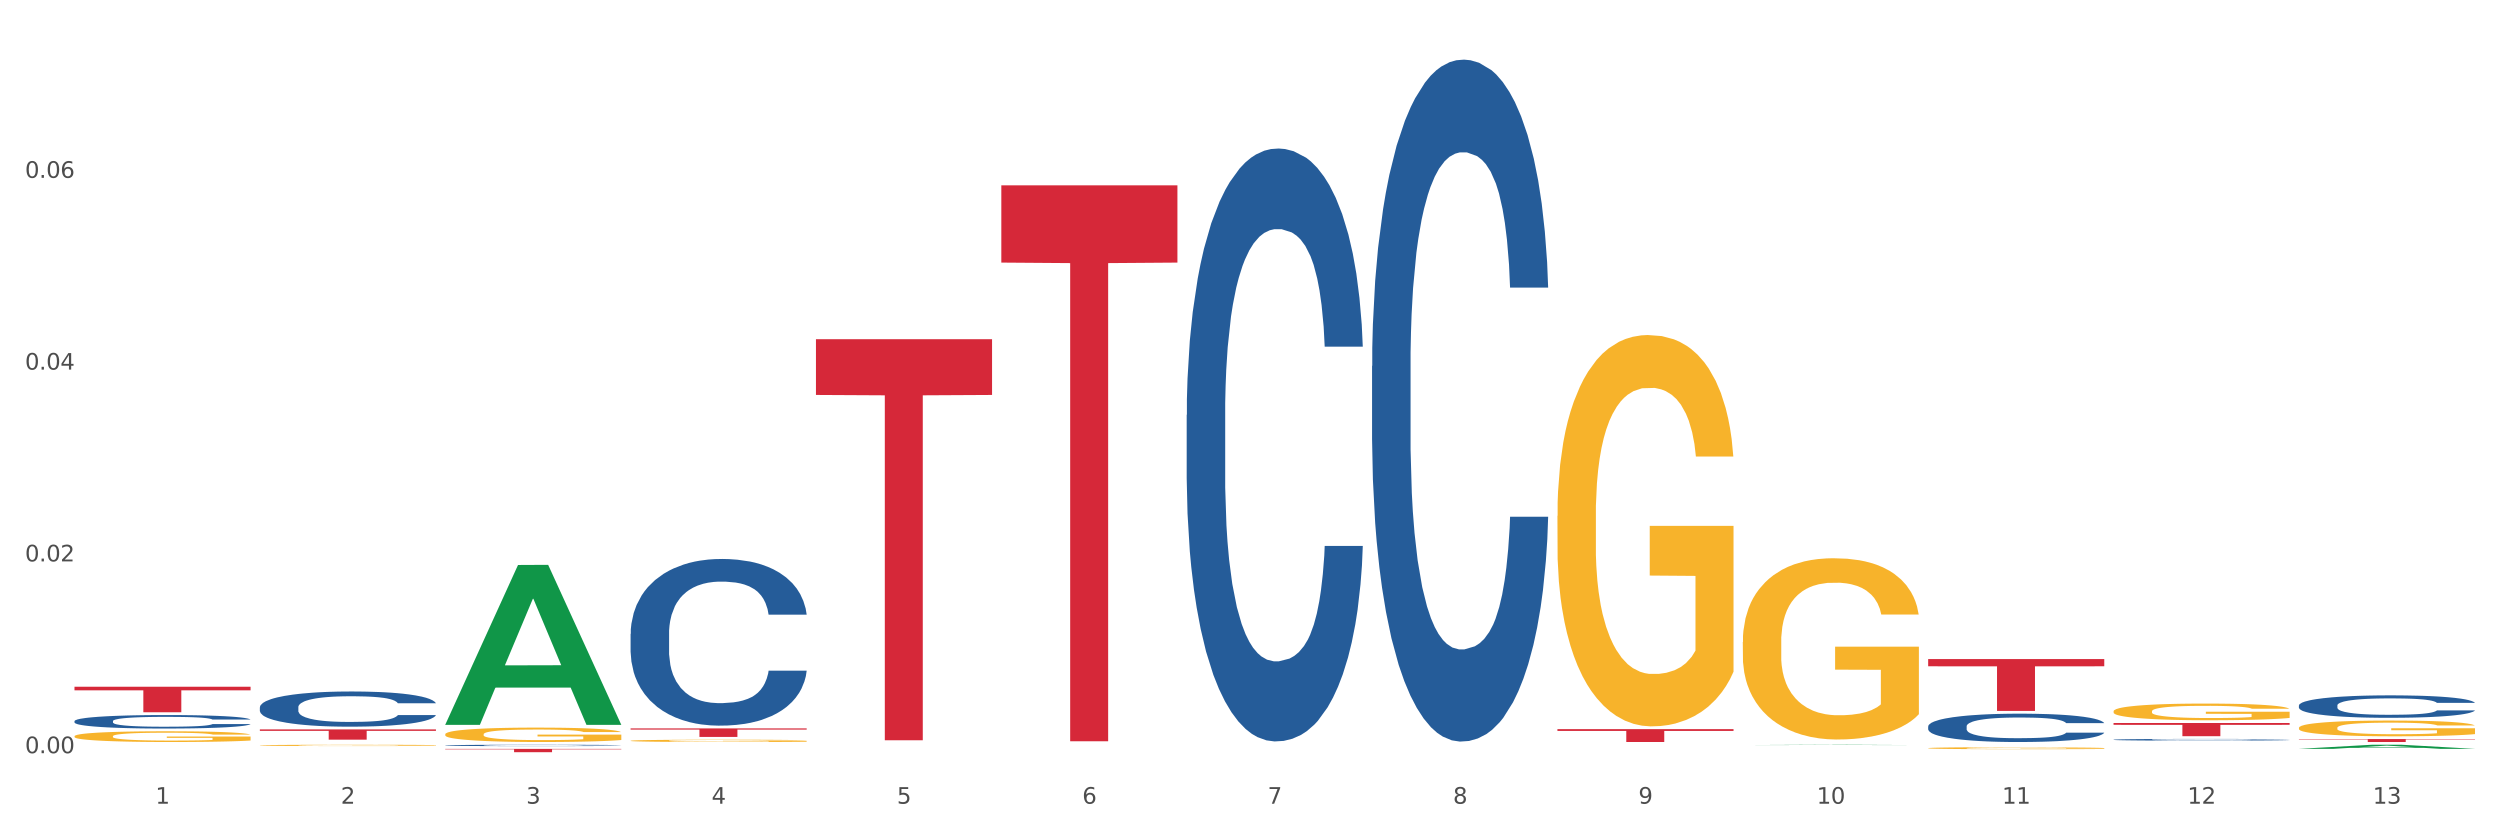
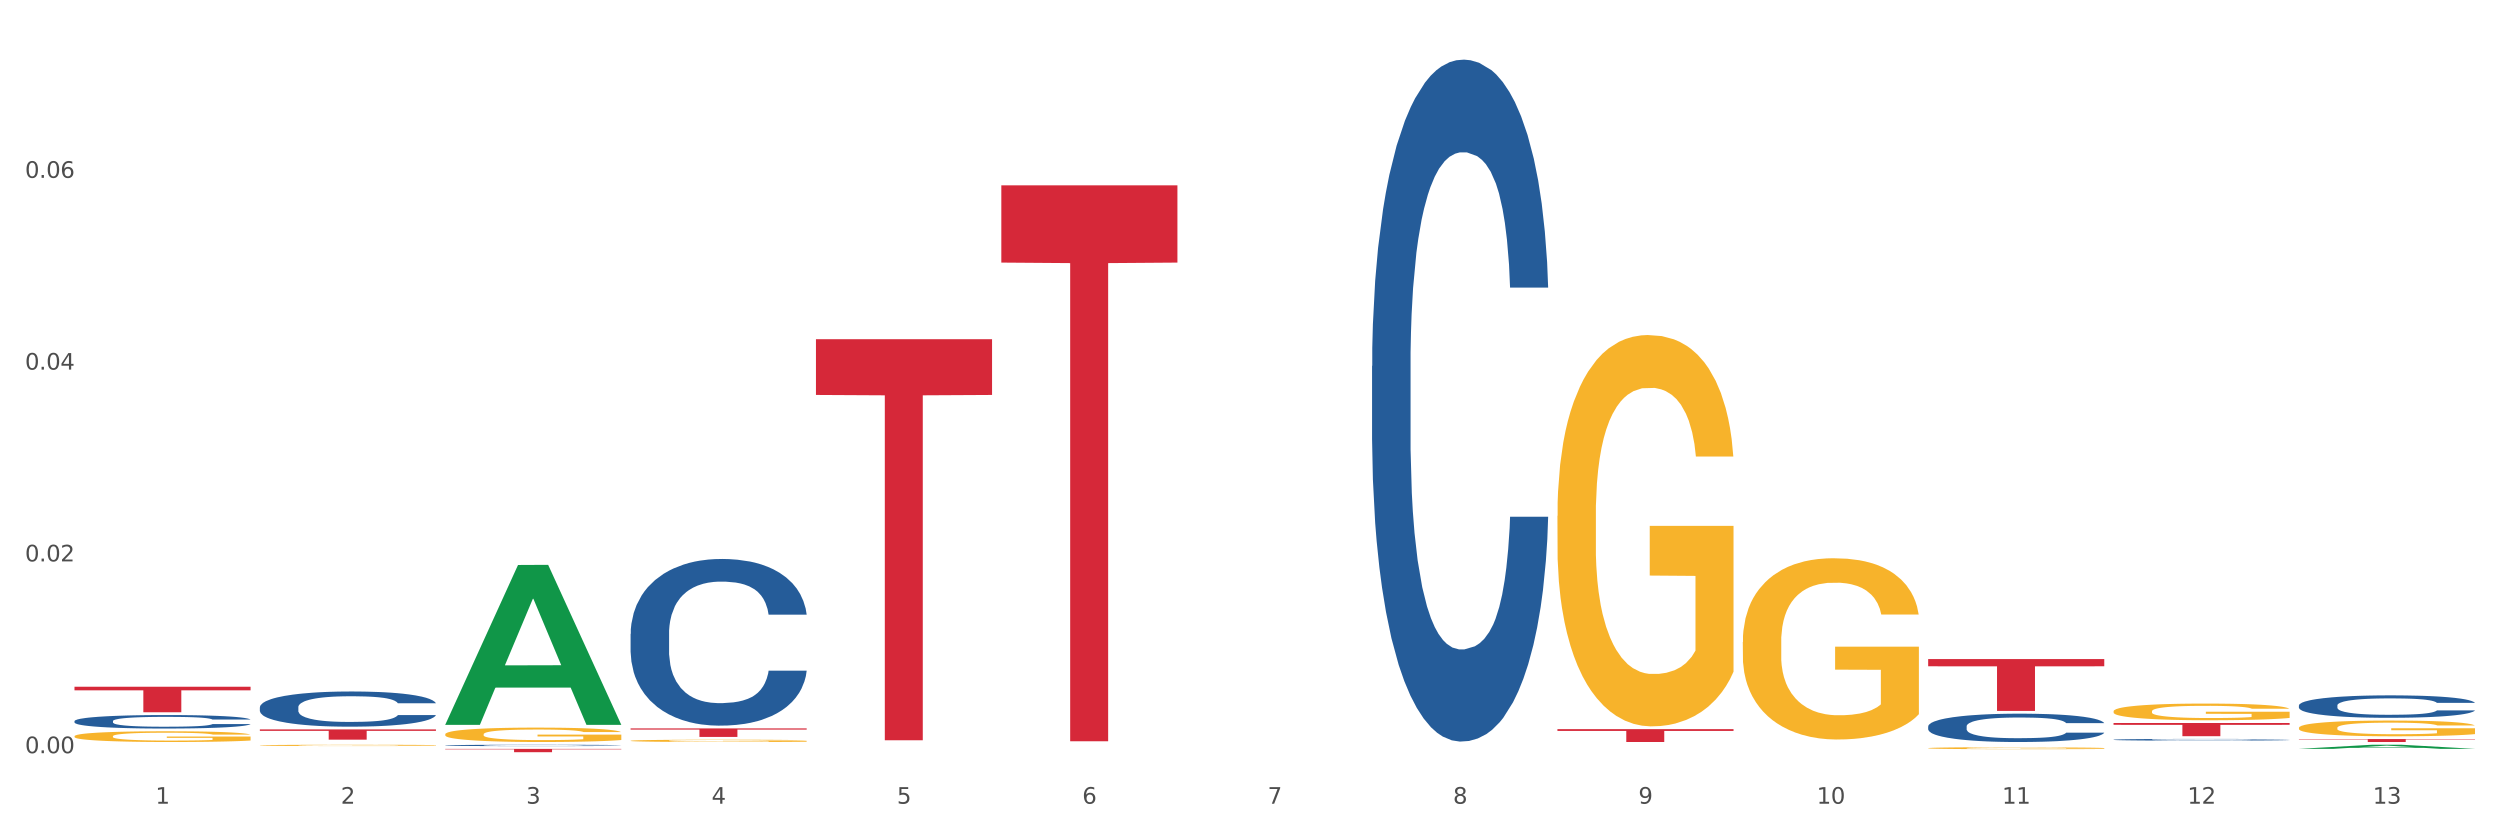
<svg xmlns="http://www.w3.org/2000/svg" xmlns:xlink="http://www.w3.org/1999/xlink" width="1080pt" height="360pt" viewBox="0 0 1080 360" version="1.1">
  <rect x="0" y="0" width="1080" height="360" fill="#333333" stroke="none" />
  <defs>
    <style type="text/css">*{stroke-linejoin: round; stroke-linecap: butt}</style>
  </defs>
  <g id="figure_1">
    <g id="patch_1">
      <path d="M 0 360  L 1080 360  L 1080 0  L 0 0  z " style="fill: #ffffff; stroke: #ffffff; stroke-linejoin: miter" />
    </g>
    <g id="axes_1">
      <g id="matplotlib.axis_1">
        <g id="xtick_1">
          <g id="text_1">
            <g style="fill: #4d4d4d" transform="translate(67.159 347.204) scale(0.096 -0.096)">
              <defs>
                <path id="DejaVuSans-31" d="M 794 531  L 1825 531  L 1825 4091  L 703 3866  L 703 4441  L 1819 4666  L 2450 4666  L 2450 531  L 3481 531  L 3481 0  L 794 0  L 794 531  z " transform="scale(0.016)" />
              </defs>
              <use xlink:href="#DejaVuSans-31" />
            </g>
          </g>
        </g>
        <g id="xtick_2">
          <g id="text_2">
            <g style="fill: #4d4d4d" transform="translate(147.238 347.204) scale(0.096 -0.096)">
              <defs>
                <path id="DejaVuSans-32" d="M 1228 531  L 3431 531  L 3431 0  L 469 0  L 469 531  Q 828 903 1448 1529  Q 2069 2156 2228 2338  Q 2531 2678 2651 2914  Q 2772 3150 2772 3378  Q 2772 3750 2511 3984  Q 2250 4219 1831 4219  Q 1534 4219 1204 4116  Q 875 4013 500 3803  L 500 4441  Q 881 4594 1212 4672  Q 1544 4750 1819 4750  Q 2544 4750 2975 4387  Q 3406 4025 3406 3419  Q 3406 3131 3298 2873  Q 3191 2616 2906 2266  Q 2828 2175 2409 1742  Q 1991 1309 1228 531  z " transform="scale(0.016)" />
              </defs>
              <use xlink:href="#DejaVuSans-32" />
            </g>
          </g>
        </g>
        <g id="xtick_3">
          <g id="text_3">
            <g style="fill: #4d4d4d" transform="translate(227.317 347.204) scale(0.096 -0.096)">
              <defs>
                <path id="DejaVuSans-33" d="M 2597 2516  Q 3050 2419 3304 2112  Q 3559 1806 3559 1356  Q 3559 666 3084 287  Q 2609 -91 1734 -91  Q 1441 -91 1130 -33  Q 819 25 488 141  L 488 750  Q 750 597 1062 519  Q 1375 441 1716 441  Q 2309 441 2620 675  Q 2931 909 2931 1356  Q 2931 1769 2642 2001  Q 2353 2234 1838 2234  L 1294 2234  L 1294 2753  L 1863 2753  Q 2328 2753 2575 2939  Q 2822 3125 2822 3475  Q 2822 3834 2567 4026  Q 2313 4219 1838 4219  Q 1578 4219 1281 4162  Q 984 4106 628 3988  L 628 4550  Q 988 4650 1302 4700  Q 1616 4750 1894 4750  Q 2613 4750 3031 4423  Q 3450 4097 3450 3541  Q 3450 3153 3228 2886  Q 3006 2619 2597 2516  z " transform="scale(0.016)" />
              </defs>
              <use xlink:href="#DejaVuSans-33" />
            </g>
          </g>
        </g>
        <g id="xtick_4">
          <g id="text_4">
            <g style="fill: #4d4d4d" transform="translate(307.396 347.204) scale(0.096 -0.096)">
              <defs>
                <path id="DejaVuSans-34" d="M 2419 4116  L 825 1625  L 2419 1625  L 2419 4116  z M 2253 4666  L 3047 4666  L 3047 1625  L 3713 1625  L 3713 1100  L 3047 1100  L 3047 0  L 2419 0  L 2419 1100  L 313 1100  L 313 1709  L 2253 4666  z " transform="scale(0.016)" />
              </defs>
              <use xlink:href="#DejaVuSans-34" />
            </g>
          </g>
        </g>
        <g id="xtick_5">
          <g id="text_5">
            <g style="fill: #4d4d4d" transform="translate(387.475 347.204) scale(0.096 -0.096)">
              <defs>
                <path id="DejaVuSans-35" d="M 691 4666  L 3169 4666  L 3169 4134  L 1269 4134  L 1269 2991  Q 1406 3038 1543 3061  Q 1681 3084 1819 3084  Q 2600 3084 3056 2656  Q 3513 2228 3513 1497  Q 3513 744 3044 326  Q 2575 -91 1722 -91  Q 1428 -91 1123 -41  Q 819 9 494 109  L 494 744  Q 775 591 1075 516  Q 1375 441 1709 441  Q 2250 441 2565 725  Q 2881 1009 2881 1497  Q 2881 1984 2565 2268  Q 2250 2553 1709 2553  Q 1456 2553 1204 2497  Q 953 2441 691 2322  L 691 4666  z " transform="scale(0.016)" />
              </defs>
              <use xlink:href="#DejaVuSans-35" />
            </g>
          </g>
        </g>
        <g id="xtick_6">
          <g id="text_6">
            <g style="fill: #4d4d4d" transform="translate(467.554 347.204) scale(0.096 -0.096)">
              <defs>
                <path id="DejaVuSans-36" d="M 2113 2584  Q 1688 2584 1439 2293  Q 1191 2003 1191 1497  Q 1191 994 1439 701  Q 1688 409 2113 409  Q 2538 409 2786 701  Q 3034 994 3034 1497  Q 3034 2003 2786 2293  Q 2538 2584 2113 2584  z M 3366 4563  L 3366 3988  Q 3128 4100 2886 4159  Q 2644 4219 2406 4219  Q 1781 4219 1451 3797  Q 1122 3375 1075 2522  Q 1259 2794 1537 2939  Q 1816 3084 2150 3084  Q 2853 3084 3261 2657  Q 3669 2231 3669 1497  Q 3669 778 3244 343  Q 2819 -91 2113 -91  Q 1303 -91 875 529  Q 447 1150 447 2328  Q 447 3434 972 4092  Q 1497 4750 2381 4750  Q 2619 4750 2861 4703  Q 3103 4656 3366 4563  z " transform="scale(0.016)" />
              </defs>
              <use xlink:href="#DejaVuSans-36" />
            </g>
          </g>
        </g>
        <g id="xtick_7">
          <g id="text_7">
            <g style="fill: #4d4d4d" transform="translate(547.634 347.204) scale(0.096 -0.096)">
              <defs>
                <path id="DejaVuSans-37" d="M 525 4666  L 3525 4666  L 3525 4397  L 1831 0  L 1172 0  L 2766 4134  L 525 4134  L 525 4666  z " transform="scale(0.016)" />
              </defs>
              <use xlink:href="#DejaVuSans-37" />
            </g>
          </g>
        </g>
        <g id="xtick_8">
          <g id="text_8">
            <g style="fill: #4d4d4d" transform="translate(627.713 347.204) scale(0.096 -0.096)">
              <defs>
                <path id="DejaVuSans-38" d="M 2034 2216  Q 1584 2216 1326 1975  Q 1069 1734 1069 1313  Q 1069 891 1326 650  Q 1584 409 2034 409  Q 2484 409 2743 651  Q 3003 894 3003 1313  Q 3003 1734 2745 1975  Q 2488 2216 2034 2216  z M 1403 2484  Q 997 2584 770 2862  Q 544 3141 544 3541  Q 544 4100 942 4425  Q 1341 4750 2034 4750  Q 2731 4750 3128 4425  Q 3525 4100 3525 3541  Q 3525 3141 3298 2862  Q 3072 2584 2669 2484  Q 3125 2378 3379 2068  Q 3634 1759 3634 1313  Q 3634 634 3220 271  Q 2806 -91 2034 -91  Q 1263 -91 848 271  Q 434 634 434 1313  Q 434 1759 690 2068  Q 947 2378 1403 2484  z M 1172 3481  Q 1172 3119 1398 2916  Q 1625 2713 2034 2713  Q 2441 2713 2670 2916  Q 2900 3119 2900 3481  Q 2900 3844 2670 4047  Q 2441 4250 2034 4250  Q 1625 4250 1398 4047  Q 1172 3844 1172 3481  z " transform="scale(0.016)" />
              </defs>
              <use xlink:href="#DejaVuSans-38" />
            </g>
          </g>
        </g>
        <g id="xtick_9">
          <g id="text_9">
            <g style="fill: #4d4d4d" transform="translate(707.792 347.204) scale(0.096 -0.096)">
              <defs>
                <path id="DejaVuSans-39" d="M 703 97  L 703 672  Q 941 559 1184 500  Q 1428 441 1663 441  Q 2288 441 2617 861  Q 2947 1281 2994 2138  Q 2813 1869 2534 1725  Q 2256 1581 1919 1581  Q 1219 1581 811 2004  Q 403 2428 403 3163  Q 403 3881 828 4315  Q 1253 4750 1959 4750  Q 2769 4750 3195 4129  Q 3622 3509 3622 2328  Q 3622 1225 3098 567  Q 2575 -91 1691 -91  Q 1453 -91 1209 -44  Q 966 3 703 97  z M 1959 2075  Q 2384 2075 2632 2365  Q 2881 2656 2881 3163  Q 2881 3666 2632 3958  Q 2384 4250 1959 4250  Q 1534 4250 1286 3958  Q 1038 3666 1038 3163  Q 1038 2656 1286 2365  Q 1534 2075 1959 2075  z " transform="scale(0.016)" />
              </defs>
              <use xlink:href="#DejaVuSans-39" />
            </g>
          </g>
        </g>
        <g id="xtick_10">
          <g id="text_10">
            <g style="fill: #4d4d4d" transform="translate(784.817 347.204) scale(0.096 -0.096)">
              <defs>
                <path id="DejaVuSans-30" d="M 2034 4250  Q 1547 4250 1301 3770  Q 1056 3291 1056 2328  Q 1056 1369 1301 889  Q 1547 409 2034 409  Q 2525 409 2770 889  Q 3016 1369 3016 2328  Q 3016 3291 2770 3770  Q 2525 4250 2034 4250  z M 2034 4750  Q 2819 4750 3233 4129  Q 3647 3509 3647 2328  Q 3647 1150 3233 529  Q 2819 -91 2034 -91  Q 1250 -91 836 529  Q 422 1150 422 2328  Q 422 3509 836 4129  Q 1250 4750 2034 4750  z " transform="scale(0.016)" />
              </defs>
              <use xlink:href="#DejaVuSans-31" />
              <use xlink:href="#DejaVuSans-30" transform="translate(63.623 0)" />
            </g>
          </g>
        </g>
        <g id="xtick_11">
          <g id="text_11">
            <g style="fill: #4d4d4d" transform="translate(864.896 347.204) scale(0.096 -0.096)">
              <use xlink:href="#DejaVuSans-31" />
              <use xlink:href="#DejaVuSans-31" transform="translate(63.623 0)" />
            </g>
          </g>
        </g>
        <g id="xtick_12">
          <g id="text_12">
            <g style="fill: #4d4d4d" transform="translate(944.975 347.204) scale(0.096 -0.096)">
              <use xlink:href="#DejaVuSans-31" />
              <use xlink:href="#DejaVuSans-32" transform="translate(63.623 0)" />
            </g>
          </g>
        </g>
        <g id="xtick_13">
          <g id="text_13">
            <g style="fill: #4d4d4d" transform="translate(1025.054 347.204) scale(0.096 -0.096)">
              <use xlink:href="#DejaVuSans-31" />
              <use xlink:href="#DejaVuSans-33" transform="translate(63.623 0)" />
            </g>
          </g>
        </g>
        <g id="xtick_14" />
        <g id="xtick_15" />
        <g id="xtick_16" />
        <g id="xtick_17" />
        <g id="xtick_18" />
        <g id="xtick_19" />
        <g id="xtick_20" />
        <g id="xtick_21" />
        <g id="xtick_22" />
        <g id="xtick_23" />
        <g id="xtick_24" />
        <g id="xtick_25" />
      </g>
      <g id="matplotlib.axis_2">
        <g id="ytick_1">
          <g id="text_14">
            <g style="fill: #4d4d4d" transform="translate(10.8 325.382) scale(0.096 -0.096)">
              <defs>
                <path id="DejaVuSans-2e" d="M 684 794  L 1344 794  L 1344 0  L 684 0  L 684 794  z " transform="scale(0.016)" />
              </defs>
              <use xlink:href="#DejaVuSans-30" />
              <use xlink:href="#DejaVuSans-2e" transform="translate(63.623 0)" />
              <use xlink:href="#DejaVuSans-30" transform="translate(95.41 0)" />
              <use xlink:href="#DejaVuSans-30" transform="translate(159.033 0)" />
            </g>
          </g>
        </g>
        <g id="ytick_2">
          <g id="text_15">
            <g style="fill: #4d4d4d" transform="translate(10.8 242.53) scale(0.096 -0.096)">
              <use xlink:href="#DejaVuSans-30" />
              <use xlink:href="#DejaVuSans-2e" transform="translate(63.623 0)" />
              <use xlink:href="#DejaVuSans-30" transform="translate(95.41 0)" />
              <use xlink:href="#DejaVuSans-32" transform="translate(159.033 0)" />
            </g>
          </g>
        </g>
        <g id="ytick_3">
          <g id="text_16">
            <g style="fill: #4d4d4d" transform="translate(10.8 159.678) scale(0.096 -0.096)">
              <use xlink:href="#DejaVuSans-30" />
              <use xlink:href="#DejaVuSans-2e" transform="translate(63.623 0)" />
              <use xlink:href="#DejaVuSans-30" transform="translate(95.41 0)" />
              <use xlink:href="#DejaVuSans-34" transform="translate(159.033 0)" />
            </g>
          </g>
        </g>
        <g id="ytick_4">
          <g id="text_17">
            <g style="fill: #4d4d4d" transform="translate(10.8 76.825) scale(0.096 -0.096)">
              <use xlink:href="#DejaVuSans-30" />
              <use xlink:href="#DejaVuSans-2e" transform="translate(63.623 0)" />
              <use xlink:href="#DejaVuSans-30" transform="translate(95.41 0)" />
              <use xlink:href="#DejaVuSans-36" transform="translate(159.033 0)" />
            </g>
          </g>
        </g>
        <g id="ytick_5" />
        <g id="ytick_6" />
        <g id="ytick_7" />
        <g id="ytick_8" />
      </g>
      <g id="PolyCollection_1">
        <path d="M 993.125 304.752  L 993.215 304.743  L 993.215 304.495  L 993.485 304.158  L 994.474 303.538  L 995.733 303.068  L 997.891 302.519  L 999.06 302.288  L 1000.588 302.032  L 1003.736 301.615  L 1007.333 301.261  L 1009.851 301.066  L 1011.739 300.942  L 1015.965 300.72  L 1018.393 300.623  L 1020.911 300.543  L 1023.069 300.49  L 1026.666 300.428  L 1029.544 300.401  L 1032.871 300.392  L 1035.659 300.401  L 1039.345 300.437  L 1044.741 300.543  L 1046.809 300.605  L 1049.597 300.711  L 1052.474 300.853  L 1054.812 300.995  L 1057.51 301.199  L 1060.298 301.465  L 1062.995 301.801  L 1064.884 302.111  L 1066.412 302.439  L 1067.761 302.838  L 1068.75 303.272  L 1069.2 303.635  L 1052.744 303.635  L 1052.294 303.307  L 1051.395 302.953  L 1050.496 302.714  L 1049.507 302.519  L 1047.978 302.297  L 1046.629 302.156  L 1044.381 301.987  L 1042.313 301.881  L 1040.604 301.819  L 1038.536 301.766  L 1034.13 301.713  L 1030.983 301.713  L 1029.004 301.73  L 1026.576 301.775  L 1024.508 301.837  L 1022.08 301.943  L 1020.192 302.058  L 1018.303 302.209  L 1017.224 302.315  L 1015.606 302.51  L 1014.527 302.669  L 1013.088 302.944  L 1012.278 303.139  L 1010.84 303.644  L 1010.21 304.016  L 1009.94 304.273  L 1009.761 304.557  L 1009.761 305.939  L 1010.3 306.559  L 1010.75 306.825  L 1011.469 307.126  L 1012.818 307.516  L 1014.796 307.897  L 1016.865 308.171  L 1018.573 308.34  L 1020.192 308.464  L 1021.81 308.561  L 1023.789 308.65  L 1025.407 308.703  L 1027.835 308.756  L 1030.713 308.783  L 1032.961 308.783  L 1037.547 308.738  L 1039.615 308.694  L 1041.594 308.632  L 1043.752 308.535  L 1045.46 308.428  L 1046.449 308.349  L 1048.068 308.18  L 1049.327 308.003  L 1050.406 307.799  L 1051.125 307.622  L 1051.935 307.356  L 1052.564 307.055  L 1052.744 306.896  L 1069.2 306.896  L 1068.84 307.215  L 1068.211 307.525  L 1066.952 307.941  L 1065.963 308.18  L 1064.434 308.473  L 1062.815 308.721  L 1060.567 308.995  L 1058.499 309.199  L 1056.341 309.376  L 1054.003 309.536  L 1049.777 309.757  L 1048.248 309.819  L 1045.011 309.926  L 1042.493 309.988  L 1038.806 310.05  L 1035.029 310.085  L 1031.072 310.094  L 1027.565 310.076  L 1023.699 310.023  L 1021.271 309.97  L 1018.573 309.89  L 1015.426 309.766  L 1012.458 309.616  L 1009.671 309.438  L 1007.063 309.235  L 1004.635 309.004  L 1001.488 308.623  L 999.15 308.251  L 997.441 307.906  L 996.272 307.613  L 995.103 307.241  L 994.474 306.984  L 993.485 306.364  L 993.125 305.788  L 993.125 304.752  z " clip-path="url(#p2338aa204a)" style="fill: #255c99" />
        <path d="M 913.046 319.552  L 913.136 319.551  L 913.136 319.532  L 913.405 319.506  L 914.395 319.458  L 915.653 319.422  L 917.812 319.38  L 918.981 319.362  L 920.509 319.342  L 923.657 319.31  L 927.254 319.283  L 929.771 319.268  L 931.66 319.258  L 935.886 319.241  L 938.314 319.234  L 940.832 319.228  L 942.99 319.224  L 946.587 319.219  L 949.465 319.217  L 952.792 319.216  L 955.579 319.217  L 959.266 319.219  L 964.662 319.228  L 966.73 319.232  L 969.518 319.241  L 972.395 319.252  L 974.733 319.262  L 977.431 319.278  L 980.218 319.299  L 982.916 319.325  L 984.805 319.348  L 986.333 319.374  L 987.682 319.404  L 988.671 319.438  L 989.121 319.466  L 972.665 319.466  L 972.215 319.441  L 971.316 319.413  L 970.417 319.395  L 969.428 319.38  L 967.899 319.363  L 966.55 319.352  L 964.302 319.339  L 962.234 319.331  L 960.525 319.326  L 958.457 319.322  L 954.051 319.318  L 950.903 319.318  L 948.925 319.319  L 946.497 319.323  L 944.429 319.327  L 942.001 319.336  L 940.113 319.344  L 938.224 319.356  L 937.145 319.364  L 935.527 319.379  L 934.447 319.391  L 933.009 319.413  L 932.199 319.428  L 930.761 319.467  L 930.131 319.495  L 929.861 319.515  L 929.681 319.537  L 929.681 319.643  L 930.221 319.691  L 930.671 319.712  L 931.39 319.735  L 932.739 319.765  L 934.717 319.794  L 936.785 319.815  L 938.494 319.828  L 940.113 319.838  L 941.731 319.845  L 943.71 319.852  L 945.328 319.856  L 947.756 319.86  L 950.634 319.862  L 952.882 319.862  L 957.468 319.859  L 959.536 319.856  L 961.514 319.851  L 963.673 319.843  L 965.381 319.835  L 966.37 319.829  L 967.989 319.816  L 969.248 319.802  L 970.327 319.787  L 971.046 319.773  L 971.856 319.753  L 972.485 319.729  L 972.665 319.717  L 989.121 319.717  L 988.761 319.742  L 988.132 319.766  L 986.873 319.798  L 985.884 319.816  L 984.355 319.839  L 982.736 319.858  L 980.488 319.879  L 978.42 319.895  L 976.262 319.908  L 973.924 319.921  L 969.697 319.938  L 968.169 319.942  L 964.931 319.951  L 962.414 319.955  L 958.727 319.96  L 954.95 319.963  L 950.993 319.964  L 947.486 319.962  L 943.62 319.958  L 941.192 319.954  L 938.494 319.948  L 935.347 319.938  L 932.379 319.927  L 929.592 319.913  L 926.984 319.897  L 924.556 319.88  L 921.409 319.85  L 919.071 319.822  L 917.362 319.795  L 916.193 319.772  L 915.024 319.744  L 914.395 319.724  L 913.405 319.676  L 913.046 319.632  L 913.046 319.552  z " clip-path="url(#p2338aa204a)" style="fill: #255c99" />
        <path d="M 832.967 313.808  L 833.056 313.797  L 833.056 313.484  L 833.326 313.059  L 834.315 312.276  L 835.574 311.684  L 837.732 310.99  L 838.901 310.7  L 840.43 310.375  L 843.577 309.85  L 847.174 309.403  L 849.692 309.157  L 851.581 309  L 855.807 308.721  L 858.235 308.598  L 860.753 308.497  L 862.911 308.43  L 866.508 308.352  L 869.385 308.318  L 872.713 308.307  L 875.5 308.318  L 879.187 308.363  L 884.583 308.497  L 886.651 308.575  L 889.438 308.709  L 892.316 308.888  L 894.654 309.067  L 897.352 309.324  L 900.139 309.66  L 902.837 310.085  L 904.725 310.476  L 906.254 310.89  L 907.603 311.393  L 908.592 311.941  L 909.042 312.399  L 892.586 312.399  L 892.136 311.986  L 891.237 311.538  L 890.338 311.236  L 889.348 310.99  L 887.82 310.711  L 886.471 310.532  L 884.223 310.32  L 882.155 310.185  L 880.446 310.107  L 878.378 310.04  L 873.972 309.973  L 870.824 309.973  L 868.846 309.995  L 866.418 310.051  L 864.35 310.129  L 861.922 310.264  L 860.033 310.409  L 858.145 310.599  L 857.066 310.733  L 855.447 310.979  L 854.368 311.181  L 852.929 311.527  L 852.12 311.773  L 850.681 312.41  L 850.052 312.88  L 849.782 313.204  L 849.602 313.562  L 849.602 315.307  L 850.142 316.089  L 850.591 316.425  L 851.311 316.805  L 852.66 317.297  L 854.638 317.778  L 856.706 318.124  L 858.415 318.337  L 860.033 318.493  L 861.652 318.616  L 863.63 318.728  L 865.249 318.795  L 867.677 318.862  L 870.554 318.896  L 872.803 318.896  L 877.389 318.84  L 879.457 318.784  L 881.435 318.706  L 883.593 318.583  L 885.302 318.449  L 886.291 318.348  L 887.91 318.136  L 889.169 317.912  L 890.248 317.655  L 890.967 317.431  L 891.776 317.096  L 892.406 316.715  L 892.586 316.514  L 909.042 316.514  L 908.682 316.917  L 908.053 317.308  L 906.794 317.834  L 905.804 318.136  L 904.276 318.505  L 902.657 318.818  L 900.409 319.164  L 898.341 319.421  L 896.183 319.645  L 893.845 319.846  L 889.618 320.126  L 888.09 320.204  L 884.852 320.338  L 882.334 320.417  L 878.648 320.495  L 874.871 320.54  L 870.914 320.551  L 867.407 320.528  L 863.54 320.461  L 861.113 320.394  L 858.415 320.294  L 855.268 320.137  L 852.3 319.947  L 849.512 319.723  L 846.905 319.466  L 844.477 319.175  L 841.329 318.695  L 838.991 318.225  L 837.283 317.789  L 836.114 317.42  L 834.945 316.95  L 834.315 316.626  L 833.326 315.843  L 832.967 315.116  L 832.967 313.808  z " clip-path="url(#p2338aa204a)" style="fill: #255c99" />
        <path d="M 592.729 158.131  L 592.819 157.861  L 592.819 150.328  L 593.089 140.104  L 594.078 121.271  L 595.337 107.012  L 597.495 90.331  L 598.664 83.336  L 600.193 75.533  L 603.34 62.888  L 606.937 52.126  L 609.455 46.207  L 611.343 42.44  L 615.57 35.714  L 617.998 32.755  L 620.515 30.333  L 622.674 28.719  L 626.27 26.836  L 629.148 26.029  L 632.475 25.759  L 635.263 26.029  L 638.95 27.105  L 644.345 30.333  L 646.413 32.217  L 649.201 35.445  L 652.078 39.75  L 654.417 44.055  L 657.114 50.243  L 659.902 58.314  L 662.6 68.538  L 664.488 77.955  L 666.017 87.909  L 667.365 100.016  L 668.355 113.2  L 668.804 124.231  L 652.348 124.231  L 651.899 114.276  L 650.999 103.514  L 650.1 96.25  L 649.111 90.331  L 647.582 83.605  L 646.233 79.3  L 643.985 74.188  L 641.917 70.959  L 640.209 69.076  L 638.14 67.462  L 633.734 65.847  L 630.587 65.847  L 628.608 66.386  L 626.181 67.731  L 624.112 69.614  L 621.684 72.843  L 619.796 76.34  L 617.908 80.914  L 616.829 84.143  L 615.21 90.062  L 614.131 94.905  L 612.692 103.245  L 611.883 109.164  L 610.444 124.5  L 609.814 135.8  L 609.545 143.602  L 609.365 152.211  L 609.365 194.183  L 609.904 213.016  L 610.354 221.087  L 611.073 230.235  L 612.422 242.073  L 614.401 253.642  L 616.469 261.983  L 618.177 267.094  L 619.796 270.861  L 621.415 273.821  L 623.393 276.511  L 625.012 278.125  L 627.439 279.74  L 630.317 280.547  L 632.565 280.547  L 637.151 279.202  L 639.219 277.856  L 641.198 275.973  L 643.356 273.013  L 645.064 269.785  L 646.054 267.364  L 647.672 262.252  L 648.931 256.871  L 650.01 250.683  L 650.73 245.302  L 651.539 237.23  L 652.168 228.083  L 652.348 223.24  L 668.804 223.24  L 668.445 232.926  L 667.815 242.342  L 666.556 254.987  L 665.567 262.252  L 664.038 271.13  L 662.42 278.663  L 660.172 287.004  L 658.103 293.192  L 655.945 298.573  L 653.607 303.416  L 649.381 310.142  L 647.852 312.025  L 644.615 315.254  L 642.097 317.137  L 638.41 319.02  L 634.633 320.097  L 630.677 320.366  L 627.17 319.828  L 623.303 318.213  L 620.875 316.599  L 618.177 314.178  L 615.03 310.411  L 612.063 305.837  L 609.275 300.456  L 606.667 294.268  L 604.239 287.273  L 601.092 275.704  L 598.754 264.404  L 597.045 253.911  L 595.876 245.033  L 594.707 233.733  L 594.078 225.93  L 593.089 207.097  L 592.729 189.609  L 592.729 158.131  z " clip-path="url(#p2338aa204a)" style="fill: #255c99" />
-         <path d="M 512.65 179.246  L 512.74 179.012  L 512.74 172.462  L 513.01 163.573  L 513.999 147.199  L 515.258 134.801  L 517.416 120.297  L 518.585 114.215  L 520.114 107.432  L 523.261 96.437  L 526.858 87.08  L 529.376 81.934  L 531.264 78.659  L 535.49 72.811  L 537.918 70.238  L 540.436 68.132  L 542.594 66.729  L 546.191 65.091  L 549.069 64.39  L 552.396 64.156  L 555.184 64.39  L 558.871 65.325  L 564.266 68.132  L 566.334 69.77  L 569.122 72.577  L 571.999 76.32  L 574.337 80.063  L 577.035 85.443  L 579.823 92.461  L 582.52 101.35  L 584.409 109.537  L 585.937 118.192  L 587.286 128.719  L 588.275 140.181  L 588.725 149.772  L 572.269 149.772  L 571.819 141.117  L 570.92 131.76  L 570.021 125.444  L 569.032 120.297  L 567.503 114.449  L 566.154 110.707  L 563.906 106.262  L 561.838 103.455  L 560.129 101.817  L 558.061 100.414  L 553.655 99.01  L 550.508 99.01  L 548.529 99.478  L 546.101 100.648  L 544.033 102.285  L 541.605 105.092  L 539.717 108.133  L 537.828 112.11  L 536.749 114.917  L 535.131 120.064  L 534.052 124.274  L 532.613 131.526  L 531.804 136.672  L 530.365 150.006  L 529.735 159.831  L 529.466 166.614  L 529.286 174.1  L 529.286 210.592  L 529.825 226.967  L 530.275 233.984  L 530.994 241.938  L 532.343 252.231  L 534.321 262.289  L 536.39 269.541  L 538.098 273.985  L 539.717 277.26  L 541.335 279.834  L 543.314 282.173  L 544.932 283.576  L 547.36 284.98  L 550.238 285.682  L 552.486 285.682  L 557.072 284.512  L 559.14 283.342  L 561.119 281.705  L 563.277 279.132  L 564.985 276.325  L 565.974 274.219  L 567.593 269.775  L 568.852 265.096  L 569.931 259.716  L 570.65 255.038  L 571.46 248.02  L 572.089 240.066  L 572.269 235.856  L 588.725 235.856  L 588.365 244.277  L 587.736 252.464  L 586.477 263.459  L 585.488 269.775  L 583.959 277.494  L 582.341 284.044  L 580.092 291.296  L 578.024 296.676  L 575.866 301.355  L 573.528 305.565  L 569.302 311.413  L 567.773 313.051  L 564.536 315.858  L 562.018 317.495  L 558.331 319.133  L 554.554 320.068  L 550.598 320.302  L 547.091 319.835  L 543.224 318.431  L 540.796 317.027  L 538.098 314.922  L 534.951 311.647  L 531.983 307.67  L 529.196 302.992  L 526.588 297.612  L 524.16 291.53  L 521.013 281.471  L 518.675 271.646  L 516.966 262.523  L 515.797 254.804  L 514.628 244.979  L 513.999 238.195  L 513.01 221.82  L 512.65 206.615  L 512.65 179.246  z " clip-path="url(#p2338aa204a)" style="fill: #255c99" />
        <path d="M 192.333 322.004  L 192.423 322.004  L 192.423 321.988  L 192.693 321.968  L 193.682 321.929  L 194.941 321.9  L 197.099 321.866  L 198.268 321.852  L 199.797 321.836  L 202.944 321.81  L 206.541 321.788  L 209.059 321.776  L 210.947 321.769  L 215.174 321.755  L 217.602 321.749  L 220.12 321.744  L 222.278 321.741  L 225.875 321.737  L 228.752 321.735  L 232.079 321.735  L 234.867 321.735  L 238.554 321.737  L 243.949 321.744  L 246.018 321.748  L 248.805 321.754  L 251.683 321.763  L 254.021 321.772  L 256.718 321.785  L 259.506 321.801  L 262.204 321.822  L 264.092 321.841  L 265.621 321.861  L 266.97 321.886  L 267.959 321.913  L 268.408 321.935  L 251.953 321.935  L 251.503 321.915  L 250.604 321.893  L 249.704 321.878  L 248.715 321.866  L 247.187 321.853  L 245.838 321.844  L 243.59 321.833  L 241.521 321.827  L 239.813 321.823  L 237.745 321.82  L 233.338 321.816  L 230.191 321.816  L 228.213 321.817  L 225.785 321.82  L 223.717 321.824  L 221.289 321.831  L 219.4 321.838  L 217.512 321.847  L 216.433 321.854  L 214.814 321.866  L 213.735 321.876  L 212.296 321.893  L 211.487 321.905  L 210.048 321.936  L 209.419 321.959  L 209.149 321.975  L 208.969 321.992  L 208.969 322.078  L 209.509 322.116  L 209.958 322.133  L 210.678 322.151  L 212.027 322.175  L 214.005 322.199  L 216.073 322.216  L 217.782 322.226  L 219.4 322.234  L 221.019 322.24  L 222.997 322.246  L 224.616 322.249  L 227.044 322.252  L 229.921 322.254  L 232.169 322.254  L 236.755 322.251  L 238.824 322.248  L 240.802 322.244  L 242.96 322.238  L 244.669 322.232  L 245.658 322.227  L 247.276 322.217  L 248.535 322.206  L 249.615 322.193  L 250.334 322.182  L 251.143 322.166  L 251.773 322.147  L 251.953 322.137  L 268.408 322.137  L 268.049 322.157  L 267.419 322.176  L 266.16 322.202  L 265.171 322.217  L 263.643 322.235  L 262.024 322.25  L 259.776 322.267  L 257.708 322.28  L 255.549 322.291  L 253.211 322.3  L 248.985 322.314  L 247.456 322.318  L 244.219 322.325  L 241.701 322.328  L 238.014 322.332  L 234.238 322.334  L 230.281 322.335  L 226.774 322.334  L 222.907 322.331  L 220.479 322.327  L 217.782 322.322  L 214.634 322.315  L 211.667 322.305  L 208.879 322.294  L 206.271 322.282  L 203.843 322.268  L 200.696 322.244  L 198.358 322.221  L 196.65 322.2  L 195.481 322.181  L 194.312 322.158  L 193.682 322.143  L 192.693 322.104  L 192.333 322.069  L 192.333 322.004  z " clip-path="url(#p2338aa204a)" style="fill: #255c99" />
        <path d="M 112.254 305.554  L 112.344 305.54  L 112.344 305.152  L 112.614 304.624  L 113.603 303.652  L 114.862 302.916  L 117.02 302.056  L 118.189 301.695  L 119.718 301.292  L 122.865 300.639  L 126.462 300.084  L 128.98 299.779  L 130.868 299.584  L 135.095 299.237  L 137.523 299.084  L 140.04 298.959  L 142.199 298.876  L 145.796 298.779  L 148.673 298.737  L 152 298.723  L 154.788 298.737  L 158.475 298.793  L 163.87 298.959  L 165.938 299.057  L 168.726 299.223  L 171.604 299.445  L 173.942 299.667  L 176.639 299.987  L 179.427 300.403  L 182.125 300.931  L 184.013 301.417  L 185.542 301.931  L 186.891 302.555  L 187.88 303.236  L 188.329 303.805  L 171.873 303.805  L 171.424 303.291  L 170.525 302.736  L 169.625 302.361  L 168.636 302.056  L 167.107 301.708  L 165.759 301.486  L 163.51 301.223  L 161.442 301.056  L 159.734 300.959  L 157.665 300.875  L 153.259 300.792  L 150.112 300.792  L 148.134 300.82  L 145.706 300.889  L 143.637 300.986  L 141.209 301.153  L 139.321 301.334  L 137.433 301.57  L 136.354 301.736  L 134.735 302.042  L 133.656 302.292  L 132.217 302.722  L 131.408 303.027  L 129.969 303.819  L 129.34 304.402  L 129.07 304.805  L 128.89 305.249  L 128.89 307.415  L 129.43 308.387  L 129.879 308.803  L 130.599 309.275  L 131.947 309.886  L 133.926 310.483  L 135.994 310.914  L 137.702 311.177  L 139.321 311.372  L 140.94 311.524  L 142.918 311.663  L 144.537 311.747  L 146.965 311.83  L 149.842 311.872  L 152.09 311.872  L 156.676 311.802  L 158.745 311.733  L 160.723 311.635  L 162.881 311.483  L 164.59 311.316  L 165.579 311.191  L 167.197 310.927  L 168.456 310.65  L 169.535 310.33  L 170.255 310.053  L 171.064 309.636  L 171.694 309.164  L 171.873 308.914  L 188.329 308.914  L 187.97 309.414  L 187.34 309.9  L 186.081 310.553  L 185.092 310.927  L 183.563 311.386  L 181.945 311.774  L 179.697 312.205  L 177.628 312.524  L 175.47 312.802  L 173.132 313.052  L 168.906 313.399  L 167.377 313.496  L 164.14 313.663  L 161.622 313.76  L 157.935 313.857  L 154.158 313.912  L 150.202 313.926  L 146.695 313.899  L 142.828 313.815  L 140.4 313.732  L 137.702 313.607  L 134.555 313.413  L 131.588 313.177  L 128.8 312.899  L 126.192 312.58  L 123.764 312.219  L 120.617 311.622  L 118.279 311.038  L 116.57 310.497  L 115.401 310.039  L 114.232 309.456  L 113.603 309.053  L 112.614 308.081  L 112.254 307.179  L 112.254 305.554  z " clip-path="url(#p2338aa204a)" style="fill: #255c99" />
        <path d="M 32.175 311.517  L 32.265 311.511  L 32.265 311.362  L 32.535 311.16  L 33.524 310.787  L 34.783 310.504  L 36.941 310.174  L 38.11 310.036  L 39.639 309.881  L 42.786 309.631  L 46.383 309.418  L 48.901 309.301  L 50.789 309.226  L 55.016 309.093  L 57.443 309.034  L 59.961 308.986  L 62.119 308.954  L 65.716 308.917  L 68.594 308.901  L 71.921 308.896  L 74.709 308.901  L 78.396 308.922  L 83.791 308.986  L 85.859 309.024  L 88.647 309.087  L 91.524 309.173  L 93.862 309.258  L 96.56 309.38  L 99.348 309.54  L 102.045 309.743  L 103.934 309.929  L 105.463 310.126  L 106.811 310.366  L 107.801 310.627  L 108.25 310.845  L 91.794 310.845  L 91.345 310.648  L 90.445 310.435  L 89.546 310.291  L 88.557 310.174  L 87.028 310.041  L 85.679 309.956  L 83.431 309.855  L 81.363 309.791  L 79.655 309.753  L 77.586 309.721  L 73.18 309.689  L 70.033 309.689  L 68.054 309.7  L 65.627 309.727  L 63.558 309.764  L 61.13 309.828  L 59.242 309.897  L 57.354 309.988  L 56.274 310.052  L 54.656 310.169  L 53.577 310.265  L 52.138 310.43  L 51.329 310.547  L 49.89 310.851  L 49.26 311.074  L 48.991 311.229  L 48.811 311.399  L 48.811 312.23  L 49.35 312.603  L 49.8 312.763  L 50.519 312.944  L 51.868 313.179  L 53.847 313.408  L 55.915 313.573  L 57.623 313.674  L 59.242 313.749  L 60.861 313.807  L 62.839 313.861  L 64.457 313.893  L 66.885 313.925  L 69.763 313.94  L 72.011 313.94  L 76.597 313.914  L 78.665 313.887  L 80.644 313.85  L 82.802 313.791  L 84.51 313.727  L 85.5 313.679  L 87.118 313.578  L 88.377 313.472  L 89.456 313.349  L 90.176 313.243  L 90.985 313.083  L 91.614 312.902  L 91.794 312.806  L 108.25 312.806  L 107.89 312.998  L 107.261 313.184  L 106.002 313.434  L 105.013 313.578  L 103.484 313.754  L 101.866 313.903  L 99.618 314.068  L 97.549 314.191  L 95.391 314.297  L 93.053 314.393  L 88.827 314.526  L 87.298 314.564  L 84.061 314.628  L 81.543 314.665  L 77.856 314.702  L 74.079 314.724  L 70.123 314.729  L 66.616 314.718  L 62.749 314.686  L 60.321 314.654  L 57.623 314.606  L 54.476 314.532  L 51.509 314.441  L 48.721 314.335  L 46.113 314.212  L 43.685 314.074  L 40.538 313.845  L 38.2 313.621  L 36.491 313.413  L 35.322 313.237  L 34.153 313.014  L 33.524 312.859  L 32.535 312.486  L 32.175 312.14  L 32.175 311.517  z " clip-path="url(#p2338aa204a)" style="fill: #255c99" />
        <path d="M 993.125 314.425  L 993.215 314.419  L 993.215 314.195  L 993.394 314.002  L 994.292 313.536  L 995.64 313.15  L 996.628 312.945  L 997.616 312.777  L 998.783 312.609  L 1000.22 312.435  L 1002.825 312.18  L 1004.442 312.049  L 1006.418 311.912  L 1010.01 311.713  L 1012.615 311.601  L 1015.31 311.508  L 1019.711 311.396  L 1022.585 311.346  L 1025.639 311.309  L 1029.321 311.284  L 1032.105 311.278  L 1038.213 311.296  L 1043.422 311.352  L 1045.937 311.396  L 1049.171 311.471  L 1050.877 311.52  L 1053.662 311.62  L 1056.536 311.751  L 1058.512 311.863  L 1061.476 312.074  L 1063.721 312.285  L 1065.787 312.547  L 1066.865 312.727  L 1067.673 312.895  L 1068.392 313.088  L 1069.11 313.393  L 1052.943 313.393  L 1052.314 313.175  L 1051.326 312.97  L 1049.889 312.771  L 1048.632 312.646  L 1046.476 312.491  L 1044.5 312.391  L 1042.434 312.317  L 1039.92 312.254  L 1037.944 312.223  L 1035.159 312.198  L 1029.68 312.205  L 1025.998 312.254  L 1023.483 312.317  L 1021.866 312.373  L 1020.429 312.435  L 1018.813 312.522  L 1016.926 312.652  L 1015.579 312.771  L 1014.232 312.92  L 1013.154 313.069  L 1012.166 313.243  L 1011.358 313.43  L 1010.729 313.623  L 1010.19 313.859  L 1009.741 314.251  L 1009.741 315.103  L 1009.921 315.296  L 1010.37 315.551  L 1010.909 315.744  L 1011.807 315.974  L 1012.615 316.129  L 1014.142 316.353  L 1015.849 316.54  L 1017.196 316.658  L 1018.543 316.758  L 1020.878 316.894  L 1023.483 317.006  L 1025.728 317.075  L 1028.782 317.137  L 1030.848 317.162  L 1032.644 317.174  L 1037.045 317.174  L 1040.189 317.156  L 1043.692 317.112  L 1046.386 317.056  L 1048.632 316.988  L 1051.147 316.876  L 1052.763 316.77  L 1052.763 315.47  L 1033.004 315.464  L 1033.004 314.599  L 1069.2 314.599  L 1069.2 317.137  L 1067.673 317.268  L 1065.967 317.386  L 1064.17 317.491  L 1061.476 317.622  L 1058.242 317.746  L 1055.368 317.834  L 1052.314 317.908  L 1048.722 317.977  L 1044.051 318.039  L 1041.177 318.064  L 1037.584 318.082  L 1033.363 318.089  L 1029.68 318.076  L 1026.088 318.045  L 1022.315 317.989  L 1018.633 317.908  L 1015.849 317.827  L 1013.064 317.728  L 1010.1 317.597  L 1007.765 317.473  L 1005.969 317.361  L 1003.993 317.218  L 1001.837 317.031  L 1000.22 316.863  L 998.783 316.689  L 997.256 316.465  L 996.179 316.272  L 995.101 316.03  L 994.472 315.849  L 993.754 315.57  L 993.215 315.178  L 993.125 314.425  z " clip-path="url(#p2338aa204a)" style="fill: #f7b32b" />
        <path d="M 272.412 273.827  L 272.502 273.761  L 272.502 271.919  L 272.772 269.42  L 273.761 264.817  L 275.02 261.332  L 277.178 257.254  L 278.347 255.545  L 279.876 253.637  L 283.023 250.547  L 286.62 247.916  L 289.138 246.469  L 291.027 245.549  L 295.253 243.904  L 297.681 243.181  L 300.199 242.589  L 302.357 242.195  L 305.954 241.734  L 308.831 241.537  L 312.159 241.471  L 314.946 241.537  L 318.633 241.8  L 324.028 242.589  L 326.097 243.05  L 328.884 243.839  L 331.762 244.891  L 334.1 245.943  L 336.798 247.456  L 339.585 249.429  L 342.283 251.928  L 344.171 254.229  L 345.7 256.662  L 347.049 259.622  L 348.038 262.844  L 348.488 265.54  L 332.032 265.54  L 331.582 263.107  L 330.683 260.477  L 329.784 258.701  L 328.794 257.254  L 327.266 255.61  L 325.917 254.558  L 323.669 253.309  L 321.601 252.519  L 319.892 252.059  L 317.824 251.664  L 313.418 251.27  L 310.27 251.27  L 308.292 251.401  L 305.864 251.73  L 303.796 252.191  L 301.368 252.98  L 299.479 253.835  L 297.591 254.953  L 296.512 255.742  L 294.893 257.189  L 293.814 258.372  L 292.375 260.411  L 291.566 261.858  L 290.127 265.606  L 289.498 268.368  L 289.228 270.275  L 289.048 272.38  L 289.048 282.639  L 289.588 287.242  L 290.037 289.215  L 290.757 291.451  L 292.106 294.345  L 294.084 297.172  L 296.152 299.211  L 297.861 300.461  L 299.479 301.381  L 301.098 302.105  L 303.076 302.762  L 304.695 303.157  L 307.123 303.551  L 310 303.749  L 312.249 303.749  L 316.835 303.42  L 318.903 303.091  L 320.881 302.631  L 323.039 301.907  L 324.748 301.118  L 325.737 300.526  L 327.356 299.277  L 328.615 297.962  L 329.694 296.449  L 330.413 295.134  L 331.222 293.161  L 331.852 290.925  L 332.032 289.741  L 348.488 289.741  L 348.128 292.109  L 347.498 294.41  L 346.24 297.501  L 345.25 299.277  L 343.722 301.447  L 342.103 303.288  L 339.855 305.327  L 337.787 306.84  L 335.629 308.155  L 333.291 309.339  L 329.064 310.983  L 327.535 311.443  L 324.298 312.232  L 321.78 312.693  L 318.094 313.153  L 314.317 313.416  L 310.36 313.482  L 306.853 313.35  L 302.986 312.956  L 300.558 312.561  L 297.861 311.969  L 294.713 311.048  L 291.746 309.93  L 288.958 308.615  L 286.351 307.103  L 283.923 305.393  L 280.775 302.565  L 278.437 299.803  L 276.729 297.238  L 275.56 295.068  L 274.391 292.306  L 273.761 290.399  L 272.772 285.795  L 272.412 281.521  L 272.412 273.827  z " clip-path="url(#p2338aa204a)" style="fill: #255c99" />
        <path d="M 913.046 307.275  L 913.135 307.268  L 913.135 307.032  L 913.315 306.827  L 914.213 306.334  L 915.561 305.926  L 916.549 305.709  L 917.537 305.531  L 918.704 305.353  L 920.141 305.169  L 922.746 304.899  L 924.363 304.761  L 926.339 304.616  L 929.931 304.406  L 932.536 304.287  L 935.231 304.189  L 939.632 304.07  L 942.506 304.017  L 945.559 303.978  L 949.242 303.952  L 952.026 303.945  L 958.134 303.965  L 963.343 304.024  L 965.858 304.07  L 969.092 304.149  L 970.798 304.202  L 973.582 304.307  L 976.457 304.445  L 978.433 304.564  L 981.397 304.787  L 983.642 305.011  L 985.708 305.288  L 986.786 305.478  L 987.594 305.656  L 988.312 305.86  L 989.031 306.183  L 972.864 306.183  L 972.235 305.952  L 971.247 305.735  L 969.81 305.524  L 968.553 305.393  L 966.397 305.228  L 964.421 305.123  L 962.355 305.044  L 959.84 304.978  L 957.864 304.945  L 955.08 304.919  L 949.601 304.926  L 945.919 304.978  L 943.404 305.044  L 941.787 305.103  L 940.35 305.169  L 938.733 305.261  L 936.847 305.399  L 935.5 305.524  L 934.153 305.682  L 933.075 305.84  L 932.087 306.025  L 931.279 306.222  L 930.65 306.426  L 930.111 306.676  L 929.662 307.091  L 929.662 307.992  L 929.841 308.196  L 930.291 308.466  L 930.829 308.67  L 931.728 308.914  L 932.536 309.078  L 934.063 309.315  L 935.769 309.513  L 937.117 309.638  L 938.464 309.743  L 940.799 309.888  L 943.404 310.006  L 945.649 310.078  L 948.703 310.144  L 950.769 310.171  L 952.565 310.184  L 956.966 310.184  L 960.11 310.164  L 963.613 310.118  L 966.307 310.059  L 968.553 309.986  L 971.068 309.868  L 972.684 309.756  L 972.684 308.381  L 952.925 308.374  L 952.925 307.459  L 989.121 307.459  L 989.121 310.144  L 987.594 310.282  L 985.887 310.408  L 984.091 310.519  L 981.397 310.658  L 978.163 310.789  L 975.289 310.881  L 972.235 310.96  L 968.643 311.033  L 963.972 311.099  L 961.098 311.125  L 957.505 311.145  L 953.284 311.151  L 949.601 311.138  L 946.009 311.105  L 942.236 311.046  L 938.554 310.96  L 935.769 310.875  L 932.985 310.769  L 930.021 310.631  L 927.686 310.5  L 925.89 310.381  L 923.914 310.23  L 921.758 310.032  L 920.141 309.855  L 918.704 309.67  L 917.177 309.434  L 916.099 309.23  L 915.022 308.973  L 914.393 308.782  L 913.674 308.486  L 913.135 308.071  L 913.046 307.275  z " clip-path="url(#p2338aa204a)" style="fill: #f7b32b" />
        <path d="M 832.967 323.197  L 833.056 323.196  L 833.056 323.167  L 833.236 323.142  L 834.134 323.083  L 835.481 323.033  L 836.469 323.007  L 837.457 322.985  L 838.625 322.964  L 840.062 322.942  L 842.667 322.909  L 844.283 322.892  L 846.259 322.875  L 849.852 322.849  L 852.457 322.835  L 855.151 322.823  L 859.552 322.808  L 862.427 322.802  L 865.48 322.797  L 869.163 322.794  L 871.947 322.793  L 878.055 322.796  L 883.264 322.803  L 885.779 322.808  L 889.012 322.818  L 890.719 322.824  L 893.503 322.837  L 896.377 322.854  L 898.353 322.868  L 901.317 322.895  L 903.563 322.922  L 905.629 322.956  L 906.706 322.979  L 907.515 323.001  L 908.233 323.025  L 908.952 323.064  L 892.785 323.064  L 892.156 323.036  L 891.168 323.01  L 889.731 322.985  L 888.474 322.969  L 886.318 322.949  L 884.342 322.936  L 882.276 322.926  L 879.761 322.918  L 877.785 322.914  L 875.001 322.911  L 869.522 322.912  L 865.84 322.918  L 863.325 322.926  L 861.708 322.934  L 860.271 322.942  L 858.654 322.953  L 856.768 322.969  L 855.421 322.985  L 854.074 323.004  L 852.996 323.023  L 852.008 323.045  L 851.199 323.069  L 850.571 323.094  L 850.032 323.124  L 849.583 323.174  L 849.583 323.284  L 849.762 323.308  L 850.211 323.341  L 850.75 323.366  L 851.648 323.395  L 852.457 323.415  L 853.984 323.444  L 855.69 323.468  L 857.038 323.483  L 858.385 323.496  L 860.72 323.513  L 863.325 323.528  L 865.57 323.536  L 868.624 323.544  L 870.69 323.548  L 872.486 323.549  L 876.887 323.549  L 880.031 323.547  L 883.534 323.541  L 886.228 323.534  L 888.474 323.525  L 890.988 323.511  L 892.605 323.497  L 892.605 323.331  L 872.845 323.33  L 872.845 323.219  L 909.042 323.219  L 909.042 323.544  L 907.515 323.561  L 905.808 323.576  L 904.012 323.59  L 901.317 323.607  L 898.084 323.623  L 895.21 323.634  L 892.156 323.643  L 888.563 323.652  L 883.893 323.66  L 881.019 323.663  L 877.426 323.666  L 873.205 323.666  L 869.522 323.665  L 865.929 323.661  L 862.157 323.654  L 858.475 323.643  L 855.69 323.633  L 852.906 323.62  L 849.942 323.603  L 847.607 323.587  L 845.81 323.573  L 843.834 323.555  L 841.679 323.531  L 840.062 323.509  L 838.625 323.487  L 837.098 323.458  L 836.02 323.434  L 834.942 323.402  L 834.314 323.379  L 833.595 323.343  L 833.056 323.293  L 832.967 323.197  z " clip-path="url(#p2338aa204a)" style="fill: #f7b32b" />
        <path d="M 672.808 222.854  L 672.898 222.7  L 672.898 217.141  L 673.078 212.355  L 673.976 200.774  L 675.323 191.201  L 676.311 186.106  L 677.299 181.937  L 678.467 177.768  L 679.904 173.445  L 682.508 167.114  L 684.125 163.872  L 686.101 160.475  L 689.694 155.534  L 692.299 152.755  L 694.993 150.439  L 699.394 147.659  L 702.268 146.424  L 705.322 145.498  L 709.005 144.88  L 711.789 144.726  L 717.896 145.189  L 723.106 146.578  L 725.621 147.659  L 728.854 149.512  L 730.561 150.747  L 733.345 153.218  L 736.219 156.46  L 738.195 159.24  L 741.159 164.489  L 743.405 169.739  L 745.47 176.224  L 746.548 180.702  L 747.357 184.871  L 748.075 189.657  L 748.794 197.223  L 732.626 197.223  L 731.998 191.819  L 731.01 186.724  L 729.573 181.783  L 728.315 178.695  L 726.16 174.834  L 724.184 172.364  L 722.118 170.511  L 719.603 168.967  L 717.627 168.195  L 714.843 167.577  L 709.364 167.732  L 705.681 168.967  L 703.166 170.511  L 701.55 171.901  L 700.113 173.445  L 698.496 175.606  L 696.61 178.849  L 695.263 181.783  L 693.915 185.488  L 692.837 189.194  L 691.849 193.517  L 691.041 198.149  L 690.412 202.936  L 689.873 208.803  L 689.424 218.531  L 689.424 239.684  L 689.604 244.471  L 690.053 250.801  L 690.592 255.588  L 691.49 261.301  L 692.299 265.161  L 693.825 270.72  L 695.532 275.352  L 696.879 278.285  L 698.226 280.756  L 700.562 284.153  L 703.166 286.932  L 705.412 288.63  L 708.466 290.174  L 710.531 290.792  L 712.328 291.101  L 716.729 291.101  L 719.872 290.638  L 723.375 289.557  L 726.07 288.167  L 728.315 286.469  L 730.83 283.69  L 732.447 281.065  L 732.447 248.794  L 712.687 248.64  L 712.687 227.177  L 748.883 227.177  L 748.883 290.174  L 747.357 293.417  L 745.65 296.351  L 743.854 298.976  L 741.159 302.218  L 737.926 305.306  L 735.052 307.468  L 731.998 309.321  L 728.405 311.019  L 723.735 312.563  L 720.86 313.181  L 717.268 313.644  L 713.046 313.798  L 709.364 313.49  L 705.771 312.718  L 701.999 311.328  L 698.316 309.321  L 695.532 307.313  L 692.748 304.843  L 689.784 301.6  L 687.448 298.512  L 685.652 295.733  L 683.676 292.182  L 681.52 287.55  L 679.904 283.381  L 678.467 279.057  L 676.94 273.499  L 675.862 268.712  L 674.784 262.691  L 674.155 258.213  L 673.437 251.265  L 672.898 241.537  L 672.808 222.854  z " clip-path="url(#p2338aa204a)" style="fill: #f7b32b" />
        <path d="M 752.887 277.345  L 752.977 277.274  L 752.977 274.699  L 753.157 272.482  L 754.055 267.118  L 755.402 262.684  L 756.39 260.324  L 757.378 258.393  L 758.546 256.463  L 759.983 254.46  L 762.588 251.528  L 764.204 250.026  L 766.18 248.453  L 769.773 246.164  L 772.378 244.877  L 775.072 243.804  L 779.473 242.517  L 782.347 241.945  L 785.401 241.516  L 789.084 241.229  L 791.868 241.158  L 797.976 241.372  L 803.185 242.016  L 805.7 242.517  L 808.933 243.375  L 810.64 243.947  L 813.424 245.091  L 816.298 246.593  L 818.274 247.881  L 821.238 250.312  L 823.484 252.744  L 825.549 255.747  L 826.627 257.821  L 827.436 259.752  L 828.154 261.969  L 828.873 265.474  L 812.706 265.474  L 812.077 262.971  L 811.089 260.61  L 809.652 258.322  L 808.394 256.892  L 806.239 255.104  L 804.263 253.959  L 802.197 253.101  L 799.682 252.386  L 797.706 252.028  L 794.922 251.742  L 789.443 251.814  L 785.76 252.386  L 783.246 253.101  L 781.629 253.745  L 780.192 254.46  L 778.575 255.461  L 776.689 256.963  L 775.342 258.322  L 773.994 260.038  L 772.917 261.755  L 771.929 263.757  L 771.12 265.903  L 770.492 268.12  L 769.953 270.837  L 769.504 275.343  L 769.504 285.141  L 769.683 287.358  L 770.132 290.29  L 770.671 292.507  L 771.569 295.153  L 772.378 296.941  L 773.905 299.516  L 775.611 301.661  L 776.958 303.02  L 778.306 304.164  L 780.641 305.737  L 783.246 307.025  L 785.491 307.811  L 788.545 308.527  L 790.611 308.813  L 792.407 308.956  L 796.808 308.956  L 799.952 308.741  L 803.454 308.241  L 806.149 307.597  L 808.394 306.81  L 810.909 305.523  L 812.526 304.307  L 812.526 289.36  L 792.766 289.289  L 792.766 279.348  L 828.963 279.348  L 828.963 308.527  L 827.436 310.028  L 825.729 311.387  L 823.933 312.603  L 821.238 314.105  L 818.005 315.535  L 815.131 316.536  L 812.077 317.395  L 808.484 318.181  L 803.814 318.897  L 800.94 319.183  L 797.347 319.397  L 793.125 319.469  L 789.443 319.326  L 785.85 318.968  L 782.078 318.324  L 778.395 317.395  L 775.611 316.465  L 772.827 315.321  L 769.863 313.819  L 767.528 312.389  L 765.731 311.101  L 763.755 309.456  L 761.6 307.311  L 759.983 305.38  L 758.546 303.377  L 757.019 300.803  L 755.941 298.586  L 754.863 295.797  L 754.235 293.723  L 753.516 290.504  L 752.977 285.999  L 752.887 277.345  z " clip-path="url(#p2338aa204a)" style="fill: #f7b32b" />
        <path d="M 192.333 317.203  L 192.423 317.197  L 192.423 316.993  L 192.603 316.816  L 193.501 316.39  L 194.848 316.038  L 195.836 315.85  L 196.824 315.697  L 197.992 315.543  L 199.429 315.384  L 202.034 315.151  L 203.65 315.032  L 205.626 314.907  L 209.219 314.725  L 211.824 314.622  L 214.518 314.537  L 218.919 314.435  L 221.793 314.389  L 224.847 314.355  L 228.53 314.332  L 231.314 314.327  L 237.422 314.344  L 242.631 314.395  L 245.146 314.435  L 248.379 314.503  L 250.086 314.548  L 252.87 314.639  L 255.744 314.759  L 257.72 314.861  L 260.684 315.054  L 262.93 315.248  L 264.995 315.486  L 266.073 315.651  L 266.882 315.805  L 267.6 315.981  L 268.319 316.259  L 252.152 316.259  L 251.523 316.06  L 250.535 315.873  L 249.098 315.691  L 247.84 315.577  L 245.685 315.435  L 243.709 315.344  L 241.643 315.276  L 239.128 315.219  L 237.152 315.191  L 234.368 315.168  L 228.889 315.174  L 225.206 315.219  L 222.692 315.276  L 221.075 315.327  L 219.638 315.384  L 218.021 315.464  L 216.135 315.583  L 214.788 315.691  L 213.44 315.827  L 212.363 315.964  L 211.375 316.123  L 210.566 316.293  L 209.937 316.47  L 209.399 316.686  L 208.949 317.044  L 208.949 317.822  L 209.129 317.999  L 209.578 318.232  L 210.117 318.408  L 211.015 318.618  L 211.824 318.76  L 213.351 318.965  L 215.057 319.135  L 216.404 319.243  L 217.752 319.334  L 220.087 319.459  L 222.692 319.562  L 224.937 319.624  L 227.991 319.681  L 230.057 319.704  L 231.853 319.715  L 236.254 319.715  L 239.398 319.698  L 242.9 319.658  L 245.595 319.607  L 247.84 319.545  L 250.355 319.442  L 251.972 319.346  L 251.972 318.158  L 232.212 318.152  L 232.212 317.362  L 268.408 317.362  L 268.408 319.681  L 266.882 319.8  L 265.175 319.908  L 263.379 320.005  L 260.684 320.124  L 257.451 320.238  L 254.577 320.318  L 251.523 320.386  L 247.93 320.448  L 243.26 320.505  L 240.386 320.528  L 236.793 320.545  L 232.571 320.551  L 228.889 320.539  L 225.296 320.511  L 221.524 320.46  L 217.841 320.386  L 215.057 320.312  L 212.273 320.221  L 209.309 320.102  L 206.974 319.988  L 205.177 319.886  L 203.201 319.755  L 201.046 319.584  L 199.429 319.431  L 197.992 319.272  L 196.465 319.067  L 195.387 318.891  L 194.309 318.669  L 193.681 318.505  L 192.962 318.249  L 192.423 317.891  L 192.333 317.203  z " clip-path="url(#p2338aa204a)" style="fill: #f7b32b" />
        <path d="M 272.412 320.013  L 272.502 320.012  L 272.502 319.979  L 272.682 319.951  L 273.58 319.882  L 274.927 319.826  L 275.915 319.796  L 276.903 319.771  L 278.071 319.746  L 279.508 319.721  L 282.113 319.683  L 283.729 319.664  L 285.705 319.644  L 289.298 319.615  L 291.903 319.598  L 294.597 319.585  L 298.998 319.568  L 301.873 319.561  L 304.926 319.555  L 308.609 319.552  L 311.393 319.551  L 317.501 319.553  L 322.71 319.562  L 325.225 319.568  L 328.458 319.579  L 330.165 319.586  L 332.949 319.601  L 335.823 319.62  L 337.799 319.637  L 340.763 319.668  L 343.009 319.699  L 345.075 319.737  L 346.152 319.764  L 346.961 319.788  L 347.679 319.817  L 348.398 319.861  L 332.231 319.861  L 331.602 319.829  L 330.614 319.799  L 329.177 319.77  L 327.919 319.752  L 325.764 319.729  L 323.788 319.714  L 321.722 319.703  L 319.207 319.694  L 317.231 319.69  L 314.447 319.686  L 308.968 319.687  L 305.286 319.694  L 302.771 319.703  L 301.154 319.711  L 299.717 319.721  L 298.1 319.733  L 296.214 319.753  L 294.867 319.77  L 293.52 319.792  L 292.442 319.814  L 291.454 319.839  L 290.645 319.867  L 290.017 319.895  L 289.478 319.93  L 289.029 319.987  L 289.029 320.112  L 289.208 320.141  L 289.657 320.178  L 290.196 320.206  L 291.094 320.24  L 291.903 320.263  L 293.43 320.296  L 295.136 320.323  L 296.483 320.341  L 297.831 320.355  L 300.166 320.375  L 302.771 320.392  L 305.016 320.402  L 308.07 320.411  L 310.136 320.415  L 311.932 320.417  L 316.333 320.417  L 319.477 320.414  L 322.98 320.407  L 325.674 320.399  L 327.919 320.389  L 330.434 320.373  L 332.051 320.357  L 332.051 320.166  L 312.291 320.165  L 312.291 320.038  L 348.488 320.038  L 348.488 320.411  L 346.961 320.43  L 345.254 320.448  L 343.458 320.463  L 340.763 320.482  L 337.53 320.501  L 334.656 320.513  L 331.602 320.524  L 328.009 320.534  L 323.339 320.543  L 320.465 320.547  L 316.872 320.55  L 312.651 320.551  L 308.968 320.549  L 305.375 320.544  L 301.603 320.536  L 297.921 320.524  L 295.136 320.512  L 292.352 320.498  L 289.388 320.479  L 287.053 320.46  L 285.256 320.444  L 283.28 320.423  L 281.125 320.396  L 279.508 320.371  L 278.071 320.345  L 276.544 320.312  L 275.466 320.284  L 274.388 320.248  L 273.76 320.222  L 273.041 320.181  L 272.502 320.123  L 272.412 320.013  z " clip-path="url(#p2338aa204a)" style="fill: #f7b32b" />
        <path d="M 993.125 323.499  L 993.203 323.497  L 1024.574 321.736  L 1037.594 321.735  L 1069.2 323.502  L 1054.142 323.502  L 1047.319 323.09  L 1014.928 323.09  L 1014.693 323.097  L 1008.105 323.502  L 993.125 323.502  L 993.125 323.499  L 1019.006 322.845  L 1043.24 322.843  L 1031.241 322.111  L 1031.084 322.108  L 1030.927 322.113  L 1018.928 322.843  L 1019.006 322.845  L 993.125 323.499  z " clip-path="url(#p2338aa204a)" style="fill: #109648" />
-         <path d="M 752.887 321.879  L 752.966 321.879  L 784.337 321.735  L 797.356 321.735  L 828.963 321.879  L 813.904 321.879  L 807.081 321.846  L 774.69 321.846  L 774.455 321.846  L 767.867 321.879  L 752.887 321.879  L 752.887 321.879  L 778.769 321.826  L 803.003 321.825  L 791.003 321.766  L 790.847 321.765  L 790.69 321.766  L 778.69 321.825  L 778.769 321.826  L 752.887 321.879  z " clip-path="url(#p2338aa204a)" style="fill: #109648" />
        <path d="M 32.175 318.056  L 32.265 318.052  L 32.265 317.899  L 32.444 317.768  L 33.343 317.45  L 34.69 317.188  L 35.678 317.048  L 36.666 316.934  L 37.833 316.819  L 39.271 316.701  L 41.875 316.527  L 43.492 316.438  L 45.468 316.345  L 49.061 316.209  L 51.665 316.133  L 54.36 316.07  L 58.761 315.993  L 61.635 315.959  L 64.689 315.934  L 68.371 315.917  L 71.156 315.913  L 77.263 315.926  L 82.473 315.964  L 84.988 315.993  L 88.221 316.044  L 89.927 316.078  L 92.712 316.146  L 95.586 316.235  L 97.562 316.311  L 100.526 316.455  L 102.771 316.599  L 104.837 316.777  L 105.915 316.9  L 106.723 317.014  L 107.442 317.145  L 108.16 317.353  L 91.993 317.353  L 91.365 317.205  L 90.377 317.065  L 88.939 316.929  L 87.682 316.845  L 85.526 316.739  L 83.55 316.671  L 81.485 316.62  L 78.97 316.578  L 76.994 316.557  L 74.209 316.54  L 68.731 316.544  L 65.048 316.578  L 62.533 316.62  L 60.917 316.658  L 59.479 316.701  L 57.863 316.76  L 55.977 316.849  L 54.629 316.929  L 53.282 317.031  L 52.204 317.133  L 51.216 317.251  L 50.408 317.378  L 49.779 317.51  L 49.24 317.671  L 48.791 317.937  L 48.791 318.518  L 48.971 318.649  L 49.42 318.823  L 49.959 318.954  L 50.857 319.111  L 51.665 319.217  L 53.192 319.369  L 54.899 319.496  L 56.246 319.577  L 57.593 319.644  L 59.929 319.738  L 62.533 319.814  L 64.779 319.86  L 67.832 319.903  L 69.898 319.92  L 71.695 319.928  L 76.096 319.928  L 79.239 319.915  L 82.742 319.886  L 85.437 319.848  L 87.682 319.801  L 90.197 319.725  L 91.814 319.653  L 91.814 318.768  L 72.054 318.763  L 72.054 318.175  L 108.25 318.175  L 108.25 319.903  L 106.723 319.992  L 105.017 320.072  L 103.22 320.144  L 100.526 320.233  L 97.292 320.318  L 94.418 320.377  L 91.365 320.428  L 87.772 320.475  L 83.101 320.517  L 80.227 320.534  L 76.635 320.547  L 72.413 320.551  L 68.731 320.542  L 65.138 320.521  L 61.366 320.483  L 57.683 320.428  L 54.899 320.373  L 52.114 320.305  L 49.15 320.216  L 46.815 320.131  L 45.019 320.055  L 43.043 319.958  L 40.887 319.831  L 39.271 319.716  L 37.833 319.598  L 36.307 319.445  L 35.229 319.314  L 34.151 319.149  L 33.522 319.026  L 32.804 318.835  L 32.265 318.569  L 32.175 318.056  z " clip-path="url(#p2338aa204a)" style="fill: #f7b32b" />
        <path d="M 192.333 313.013  L 192.412 312.948  L 223.783 244.072  L 236.802 244.007  L 268.408 313.143  L 253.35 313.143  L 246.527 297.044  L 214.136 297.044  L 213.901 297.303  L 207.313 313.143  L 192.333 313.143  L 192.333 313.013  L 218.215 287.436  L 242.449 287.371  L 230.449 258.743  L 230.292 258.613  L 230.136 258.808  L 218.136 287.371  L 218.215 287.436  L 192.333 313.013  z " clip-path="url(#p2338aa204a)" style="fill: #109648" />
        <path d="M 913.046 312.335  L 989.121 312.335  L 989.121 313.127  L 959.196 313.132  L 959.196 318.032  L 942.791 318.032  L 942.791 313.132  L 913.046 313.127  L 913.046 312.34  L 913.046 312.335  z " clip-path="url(#p2338aa204a)" style="fill: #d62839" />
        <path d="M 993.125 319.272  L 1069.2 319.272  L 1069.2 319.45  L 1039.275 319.451  L 1039.275 320.551  L 1022.87 320.551  L 1022.87 319.451  L 993.125 319.45  L 993.125 319.274  L 993.125 319.272  z " clip-path="url(#p2338aa204a)" style="fill: #d62839" />
        <path d="M 352.492 146.541  L 428.567 146.541  L 428.567 170.617  L 398.641 170.779  L 398.641 319.79  L 382.237 319.79  L 382.237 170.779  L 352.492 170.617  L 352.492 146.703  L 352.492 146.541  z " clip-path="url(#p2338aa204a)" style="fill: #d62839" />
        <path d="M 832.967 284.727  L 909.042 284.727  L 909.042 287.839  L 879.116 287.86  L 879.116 307.123  L 862.712 307.123  L 862.712 287.86  L 832.967 287.839  L 832.967 284.748  L 832.967 284.727  z " clip-path="url(#p2338aa204a)" style="fill: #d62839" />
        <path d="M 432.571 80.062  L 508.646 80.062  L 508.646 113.438  L 478.721 113.664  L 478.721 320.236  L 462.316 320.236  L 462.316 113.664  L 432.571 113.438  L 432.571 80.288  L 432.571 80.062  z " clip-path="url(#p2338aa204a)" style="fill: #d62839" />
        <path d="M 672.808 314.982  L 748.883 314.982  L 748.883 315.756  L 718.958 315.761  L 718.958 320.551  L 702.553 320.551  L 702.553 315.761  L 672.808 315.756  L 672.808 314.987  L 672.808 314.982  z " clip-path="url(#p2338aa204a)" style="fill: #d62839" />
        <path d="M 112.254 315.11  L 188.329 315.11  L 188.329 315.726  L 158.404 315.73  L 158.404 319.543  L 141.999 319.543  L 141.999 315.73  L 112.254 315.726  L 112.254 315.114  L 112.254 315.11  z " clip-path="url(#p2338aa204a)" style="fill: #d62839" />
        <path d="M 112.254 321.997  L 112.344 321.996  L 112.344 321.978  L 112.524 321.962  L 113.422 321.923  L 114.769 321.891  L 115.757 321.874  L 116.745 321.86  L 117.913 321.846  L 119.35 321.831  L 121.954 321.81  L 123.571 321.799  L 125.547 321.788  L 129.14 321.771  L 131.744 321.762  L 134.439 321.754  L 138.84 321.745  L 141.714 321.74  L 144.768 321.737  L 148.45 321.735  L 151.235 321.735  L 157.342 321.736  L 162.552 321.741  L 165.067 321.745  L 168.3 321.751  L 170.007 321.755  L 172.791 321.763  L 175.665 321.774  L 177.641 321.783  L 180.605 321.801  L 182.85 321.819  L 184.916 321.84  L 185.994 321.855  L 186.802 321.869  L 187.521 321.885  L 188.24 321.911  L 172.072 321.911  L 171.444 321.893  L 170.456 321.876  L 169.019 321.859  L 167.761 321.849  L 165.606 321.836  L 163.63 321.827  L 161.564 321.821  L 159.049 321.816  L 157.073 321.813  L 154.289 321.811  L 148.81 321.812  L 145.127 321.816  L 142.612 321.821  L 140.996 321.826  L 139.559 321.831  L 137.942 321.838  L 136.056 321.849  L 134.708 321.859  L 133.361 321.871  L 132.283 321.884  L 131.295 321.898  L 130.487 321.914  L 129.858 321.93  L 129.319 321.95  L 128.87 321.982  L 128.87 322.053  L 129.05 322.069  L 129.499 322.091  L 130.038 322.107  L 130.936 322.126  L 131.744 322.139  L 133.271 322.157  L 134.978 322.173  L 136.325 322.183  L 137.672 322.191  L 140.008 322.202  L 142.612 322.212  L 144.858 322.217  L 147.912 322.223  L 149.977 322.225  L 151.774 322.226  L 156.175 322.226  L 159.318 322.224  L 162.821 322.221  L 165.516 322.216  L 167.761 322.21  L 170.276 322.201  L 171.893 322.192  L 171.893 322.084  L 152.133 322.083  L 152.133 322.011  L 188.329 322.011  L 188.329 322.223  L 186.802 322.233  L 185.096 322.243  L 183.3 322.252  L 180.605 322.263  L 177.372 322.273  L 174.497 322.281  L 171.444 322.287  L 167.851 322.293  L 163.181 322.298  L 160.306 322.3  L 156.714 322.301  L 152.492 322.302  L 148.81 322.301  L 145.217 322.298  L 141.445 322.294  L 137.762 322.287  L 134.978 322.28  L 132.194 322.272  L 129.23 322.261  L 126.894 322.251  L 125.098 322.241  L 123.122 322.229  L 120.966 322.214  L 119.35 322.2  L 117.913 322.185  L 116.386 322.167  L 115.308 322.151  L 114.23 322.13  L 113.601 322.115  L 112.883 322.092  L 112.344 322.059  L 112.254 321.997  z " clip-path="url(#p2338aa204a)" style="fill: #f7b32b" />
        <path d="M 192.333 323.519  L 268.408 323.519  L 268.408 323.718  L 238.483 323.719  L 238.483 324.95  L 222.078 324.95  L 222.078 323.719  L 192.333 323.718  L 192.333 323.52  L 192.333 323.519  z " clip-path="url(#p2338aa204a)" style="fill: #d62839" />
        <path d="M 272.412 314.666  L 348.488 314.666  L 348.488 315.18  L 318.562 315.183  L 318.562 318.367  L 302.157 318.367  L 302.157 315.183  L 272.412 315.18  L 272.412 314.669  L 272.412 314.666  z " clip-path="url(#p2338aa204a)" style="fill: #d62839" />
        <path d="M 32.175 296.681  L 108.25 296.681  L 108.25 298.214  L 78.325 298.225  L 78.325 307.712  L 61.92 307.712  L 61.92 298.225  L 32.175 298.214  L 32.175 296.692  L 32.175 296.681  z " clip-path="url(#p2338aa204a)" style="fill: #d62839" />
      </g>
    </g>
  </g>
  <defs>
    <clipPath id="p2338aa204a">
      <rect x="32.175" y="10.8" width="1037.025" height="329.109" />
    </clipPath>
  </defs>
</svg>